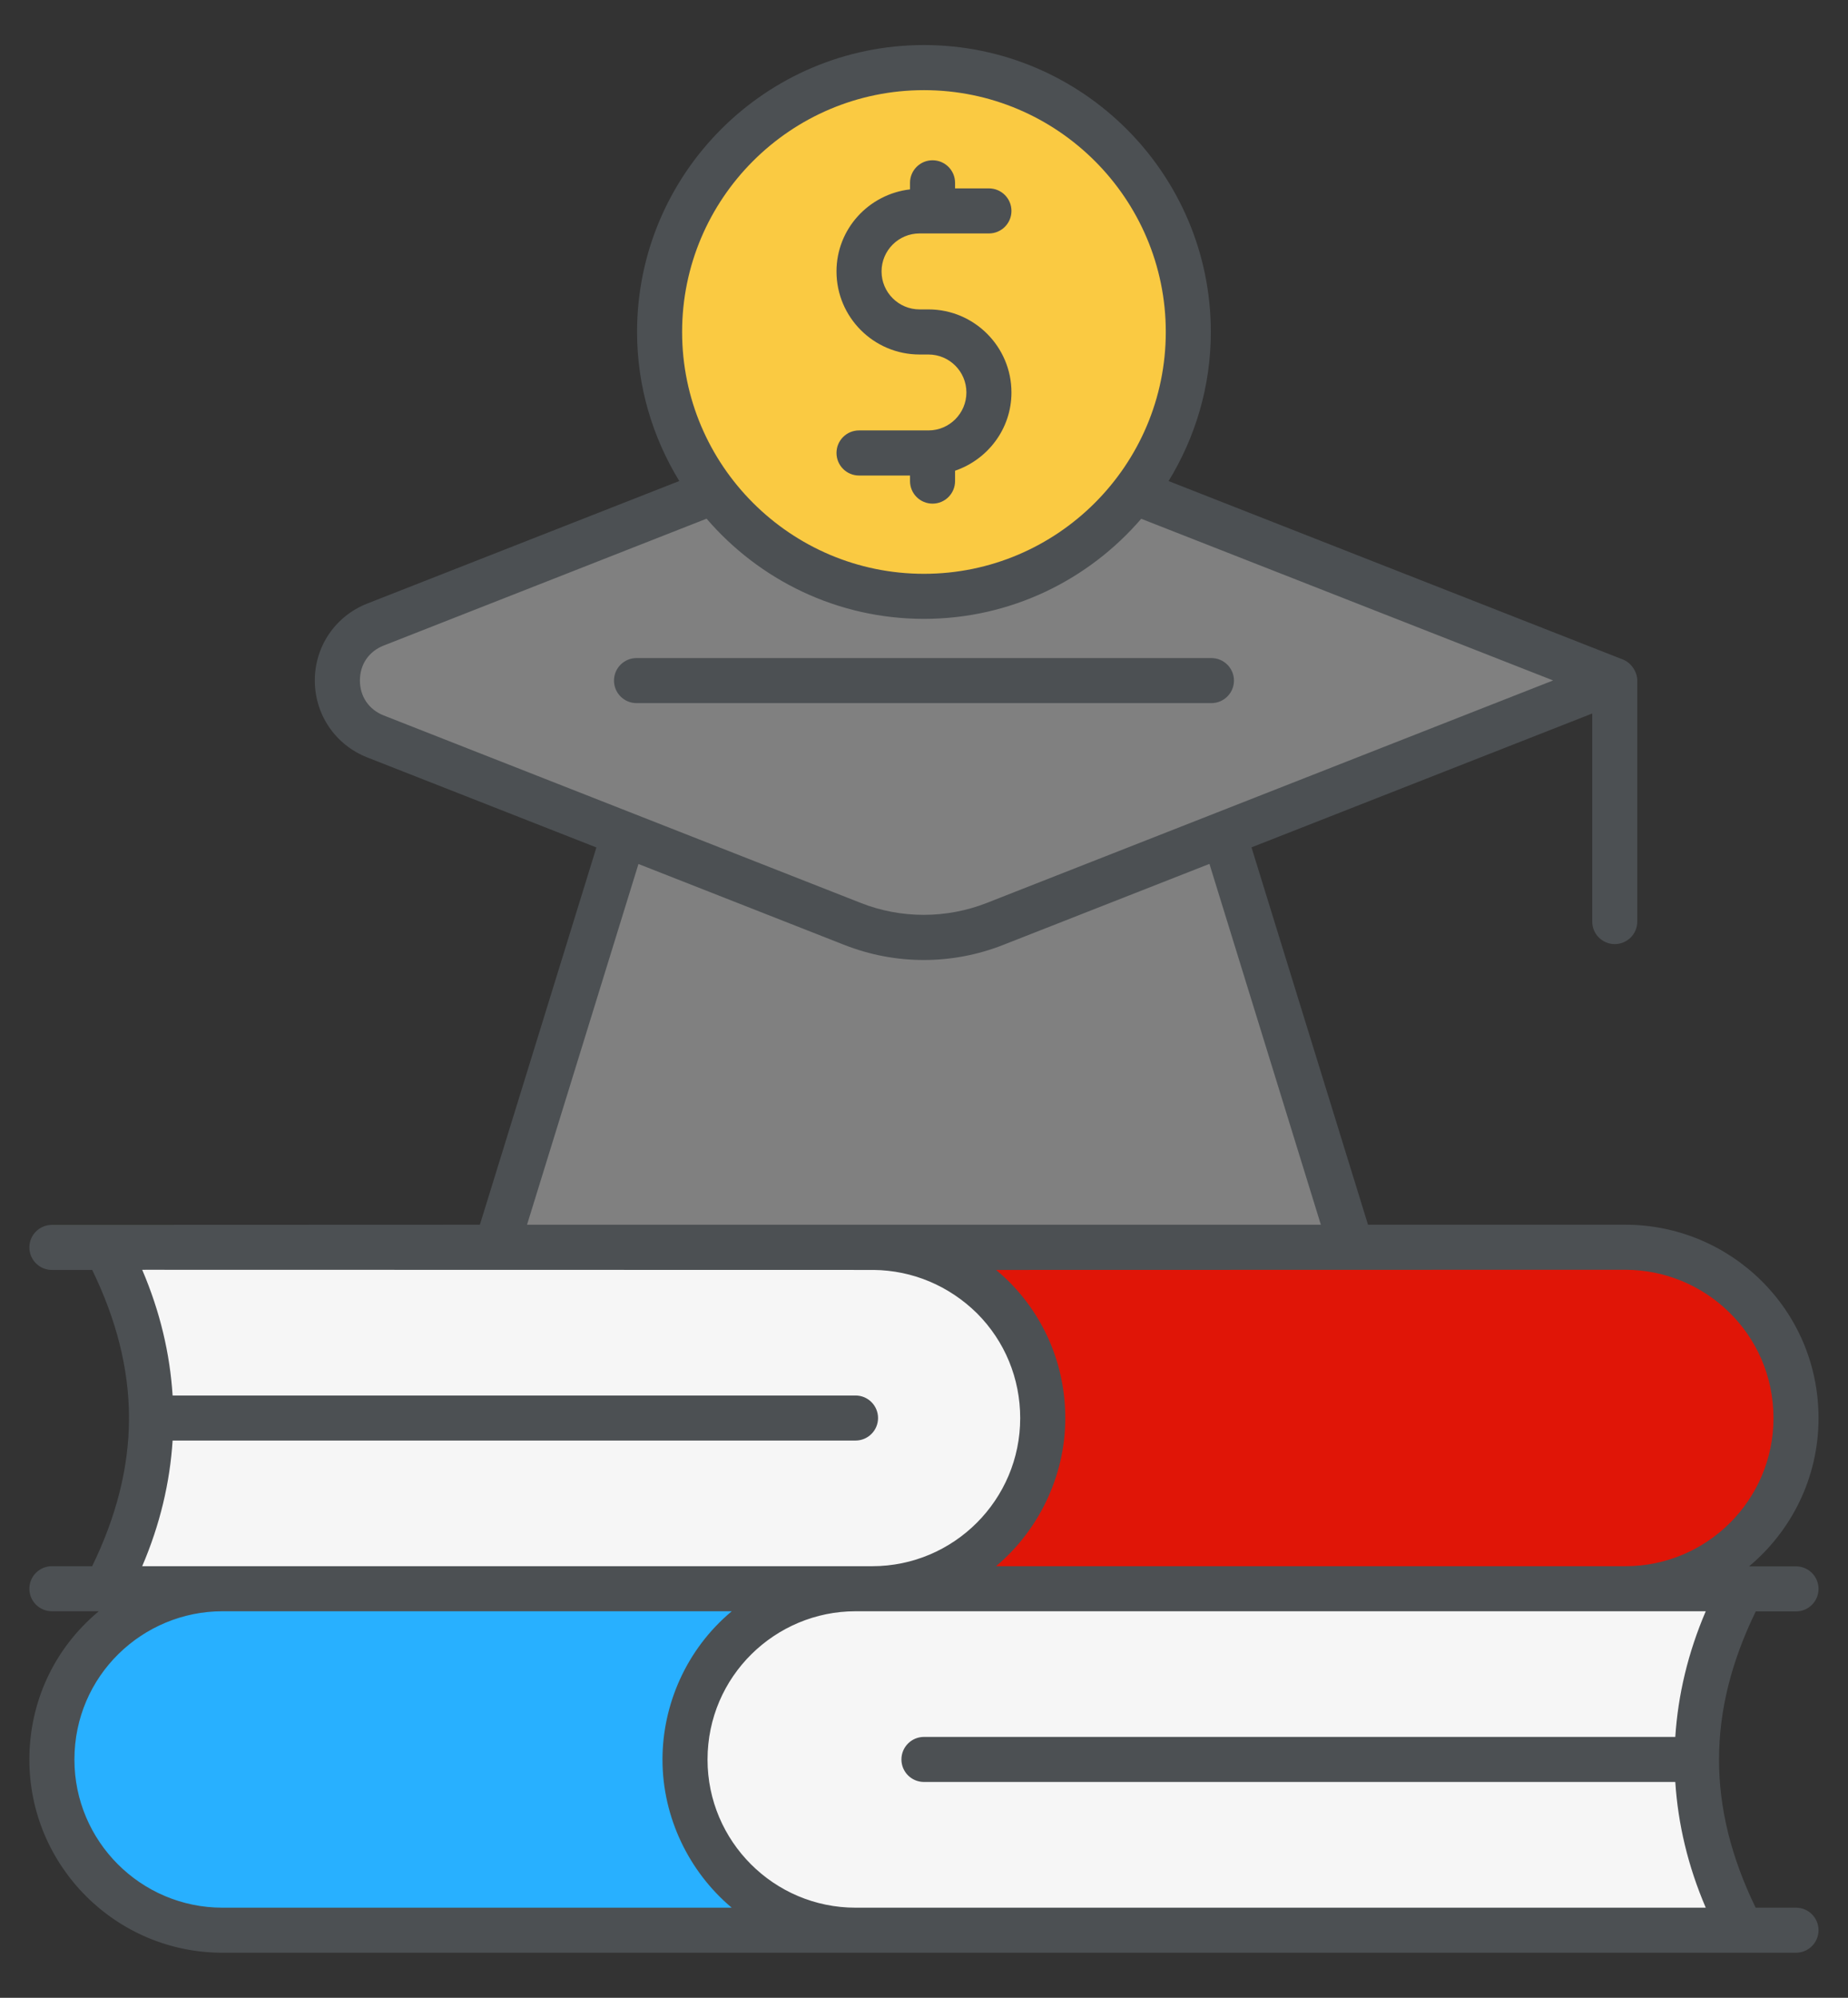
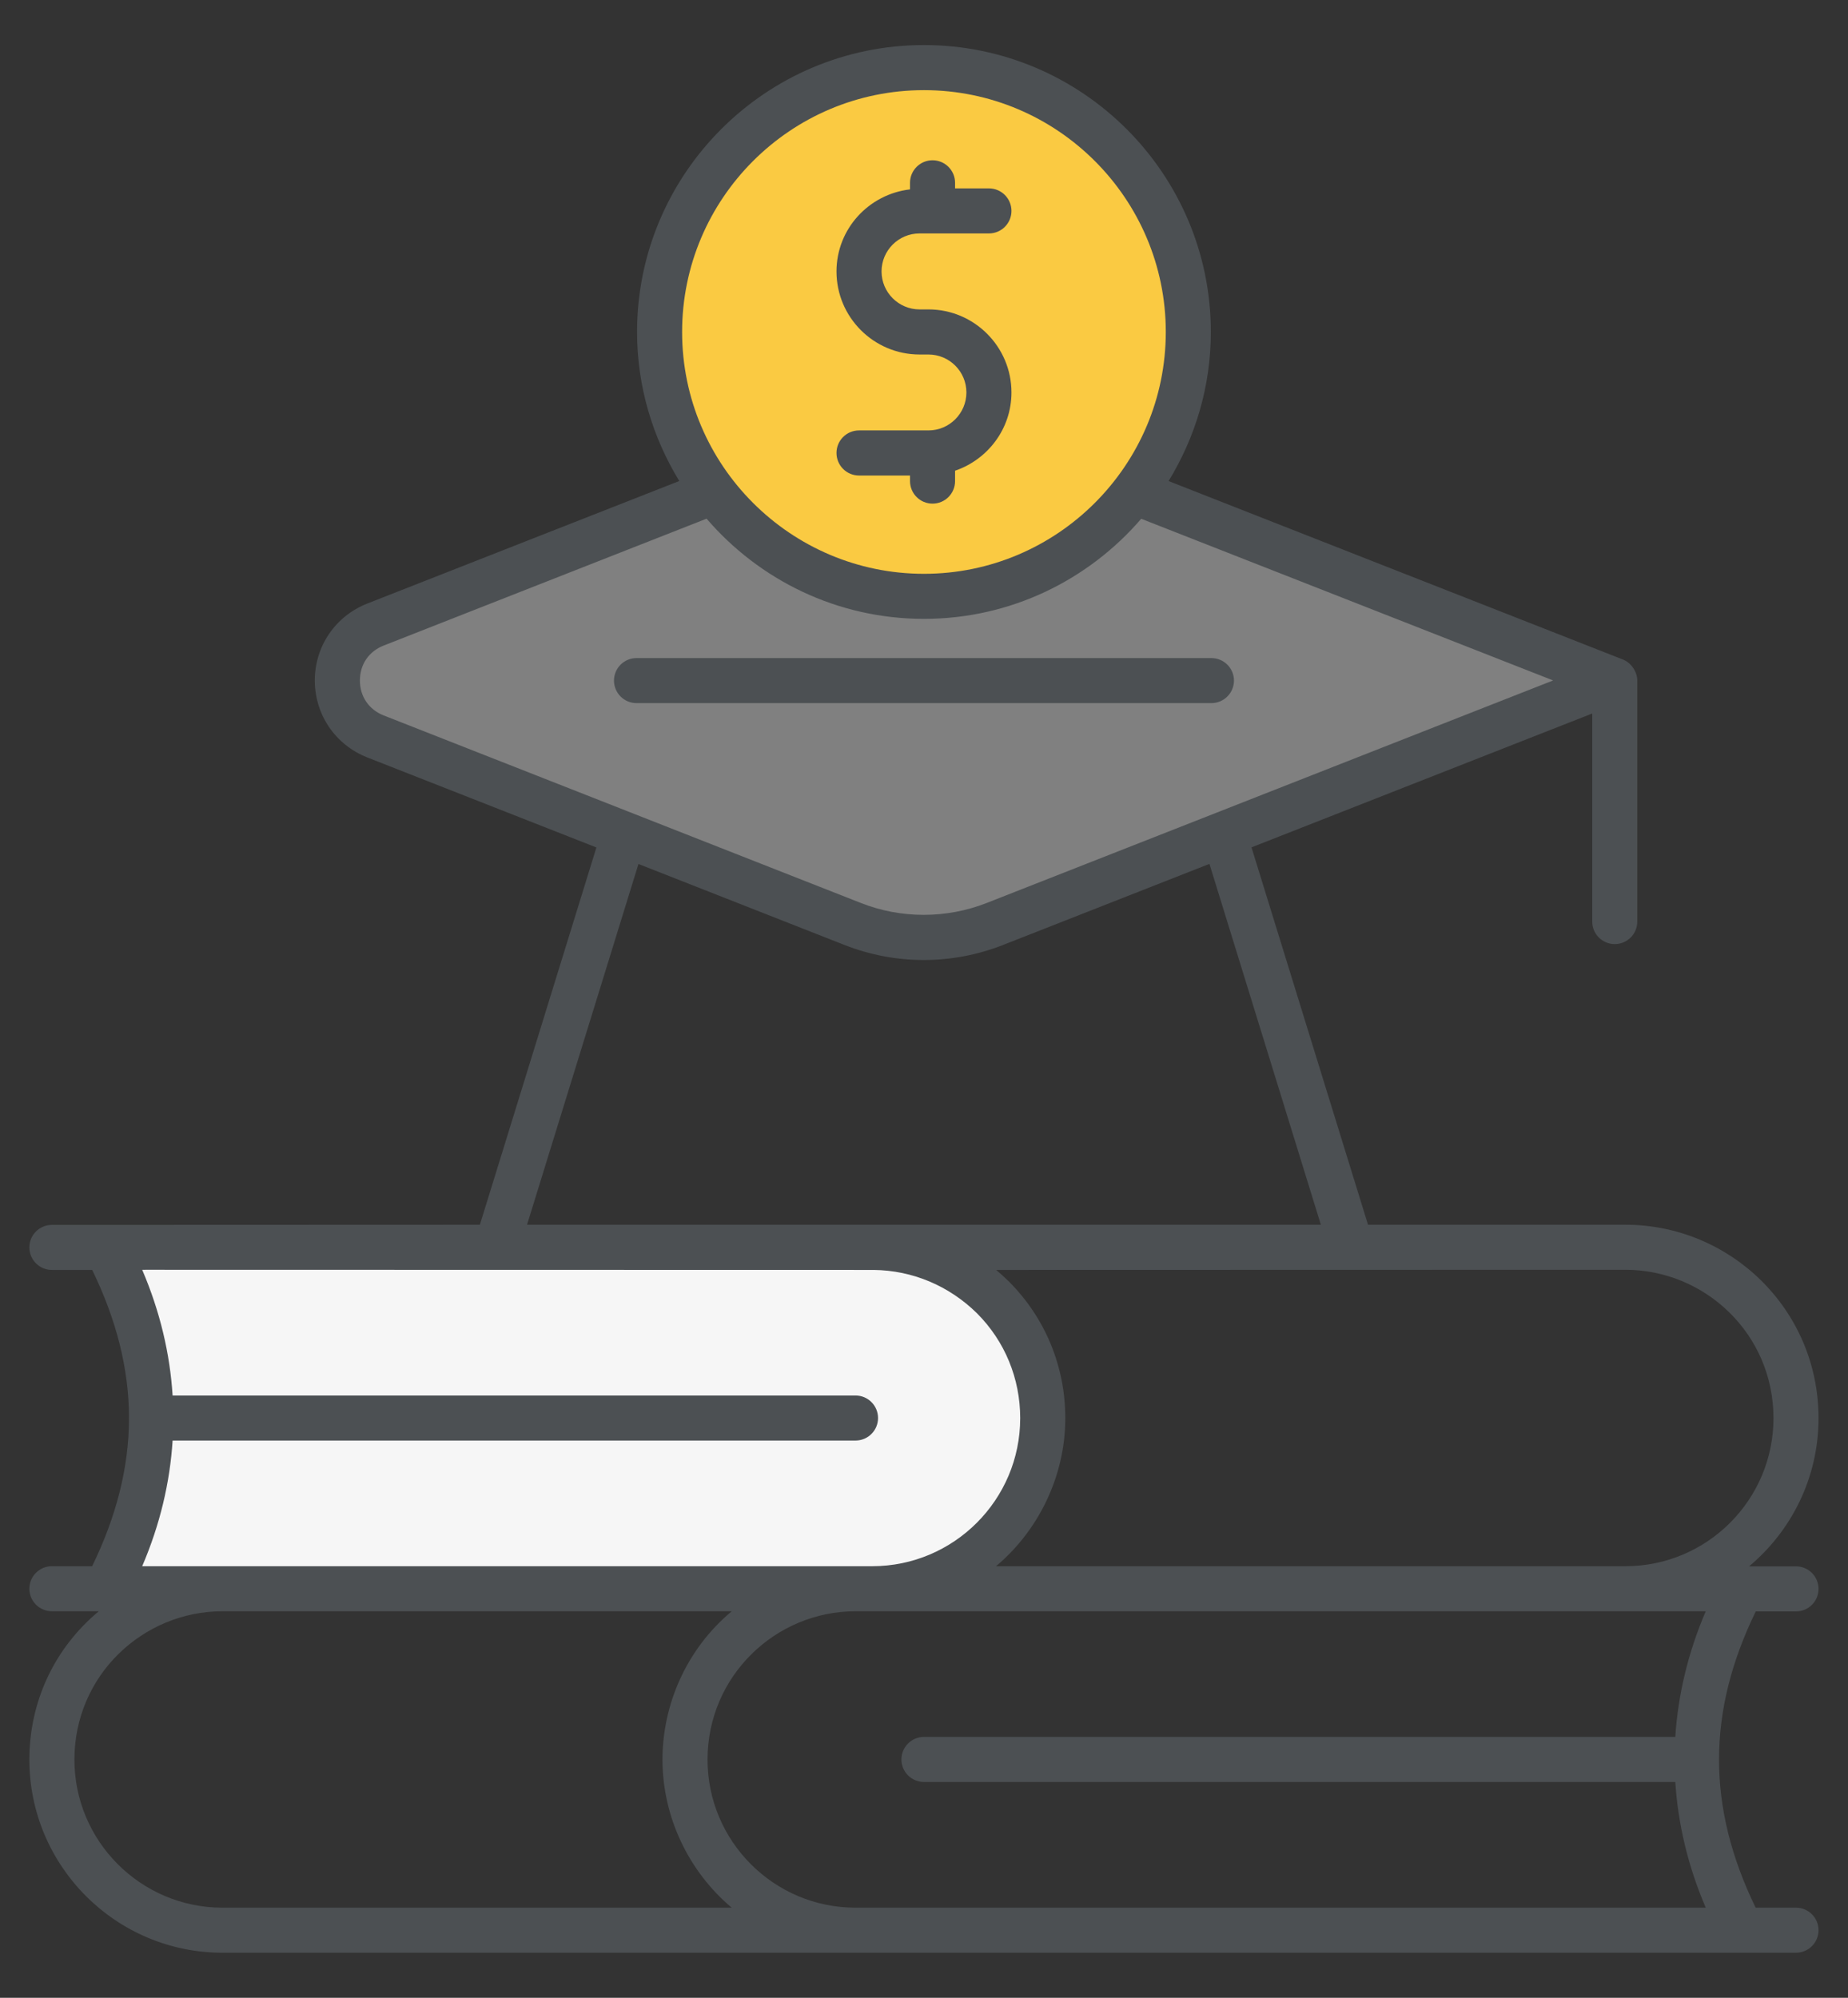
<svg xmlns="http://www.w3.org/2000/svg" width="37" height="40" viewBox="0 0 37 40" fill="none">
  <rect x="0" y="0" width="37" height="40" fill="#333333" stroke="none" />
-   <path d="M17.13 38.647H4.454C2.567 38.647 1.039 37.119 1.039 35.232C1.039 34.293 1.419 33.432 2.036 32.815C2.66 32.198 3.507 31.811 4.454 31.811H17.13C16.183 31.811 15.336 32.198 14.712 32.815C14.095 33.432 13.715 34.293 13.715 35.232C13.715 37.119 15.243 38.647 17.13 38.647Z" fill="#28B0FF" />
-   <path d="M34.866 38.647H17.13C15.243 38.647 13.715 37.119 13.715 35.232C13.715 34.293 14.095 33.432 14.712 32.815C15.336 32.198 16.183 31.811 17.13 31.811H34.866C33.668 34.092 33.668 36.366 34.866 38.647Z" fill="#F6F6F6" />
-   <path d="M17.463 31.811H32.545C34.431 31.811 35.959 30.283 35.959 28.396C35.959 27.457 35.579 26.596 34.962 25.979C34.338 25.362 33.492 24.975 32.545 24.975H17.463C18.41 24.975 19.256 25.362 19.88 25.979C20.497 26.596 20.878 27.457 20.878 28.396C20.878 30.283 19.349 31.811 17.463 31.811Z" fill="#E01507" />
  <path d="M2.133 31.811H17.463C19.35 31.811 20.878 30.283 20.878 28.396C20.878 27.457 20.497 26.596 19.881 25.979C19.256 25.362 18.41 24.975 17.463 24.975H2.133C3.331 27.256 3.331 29.53 2.133 31.811Z" fill="#F6F6F6" />
-   <path d="M23.669 14.004L27.057 24.977H9.939L13.328 14.004H23.669Z" fill="#808080" />
  <path d="M32.33 13.625L19.918 18.501C19.003 18.861 17.986 18.861 17.071 18.501L7.517 14.745C6.5 14.345 6.5 12.906 7.517 12.506L18.494 8.193L32.33 13.625Z" fill="#808080" />
  <path d="M22.239 10.391C24.306 8.324 24.306 4.973 22.239 2.906C20.172 0.839 16.821 0.839 14.754 2.906C12.687 4.973 12.687 8.324 14.754 10.391C16.821 12.458 20.172 12.458 22.239 10.391Z" fill="#FACA42" />
  <path d="M36.41 28.395C36.41 26.215 34.641 24.522 32.544 24.522H27.39L25.057 16.966L31.879 14.286V18.452C31.879 18.701 32.081 18.903 32.33 18.903C32.579 18.903 32.781 18.701 32.781 18.452V13.624C32.781 13.458 32.665 13.275 32.501 13.208C32.438 13.182 23.459 9.655 23.397 9.632C23.93 8.761 24.243 7.741 24.243 6.647C24.243 3.479 21.666 0.902 18.499 0.902C15.332 0.902 12.755 3.479 12.755 6.647C12.755 7.74 13.068 8.759 13.6 9.631L7.352 12.085C6.715 12.336 6.303 12.94 6.303 13.624C6.303 14.309 6.715 14.914 7.352 15.165L11.941 16.968L9.608 24.522C8.732 24.522 12.782 24.521 1.039 24.525C0.79 24.525 0.588 24.727 0.588 24.976C0.588 25.225 0.79 25.427 1.039 25.427H1.846C2.328 26.418 2.58 27.398 2.583 28.378C2.583 28.383 2.58 28.387 2.58 28.392C2.58 28.397 2.583 28.401 2.583 28.406C2.58 29.386 2.328 30.367 1.845 31.359H1.039C0.79 31.359 0.588 31.561 0.588 31.81C0.588 32.059 0.79 32.261 1.039 32.261H1.978C1.071 33.016 0.588 34.095 0.588 35.231C0.588 37.363 2.322 39.098 4.454 39.098H35.959C36.208 39.098 36.41 38.896 36.41 38.647C36.41 38.398 36.208 38.196 35.959 38.196H35.151C34.169 36.177 34.177 34.269 35.153 32.264H35.959C36.208 32.264 36.41 32.062 36.41 31.813C36.41 31.564 36.208 31.362 35.959 31.362H35.019C35.868 30.652 36.41 29.586 36.41 28.395ZM18.499 1.805C21.169 1.805 23.341 3.977 23.341 6.646C23.341 9.316 21.169 11.489 18.499 11.489C15.829 11.489 13.657 9.316 13.657 6.647C13.657 3.977 15.829 1.805 18.499 1.805ZM7.683 14.325C7.384 14.207 7.206 13.945 7.206 13.625C7.206 13.303 7.384 13.042 7.683 12.925L14.147 10.385C15.201 11.611 16.76 12.391 18.499 12.391C20.238 12.391 21.795 11.611 22.849 10.387L31.096 13.624L19.754 18.08C18.948 18.396 18.041 18.397 17.237 18.08L7.683 14.325ZM12.783 17.299L16.907 18.92C17.931 19.323 19.065 19.321 20.084 18.92L24.215 17.297L26.446 24.522C24.206 24.522 12.808 24.522 10.552 24.522L12.783 17.299ZM17.129 27.941H3.456C3.402 27.1 3.205 26.261 2.847 25.424C4.345 25.424 -2.579 25.423 17.492 25.427C18.266 25.435 19 25.742 19.562 26.296C20.119 26.855 20.426 27.6 20.426 28.395C20.426 30.029 19.097 31.359 17.463 31.359C14.466 31.359 7.938 31.359 4.454 31.359H2.847C3.205 30.523 3.402 29.683 3.456 28.843H17.129C17.378 28.843 17.58 28.641 17.58 28.392C17.58 28.143 17.378 27.941 17.129 27.941ZM4.454 38.196C2.819 38.196 1.49 36.865 1.49 35.231C1.49 33.546 2.861 32.261 4.454 32.261H14.651C13.737 33.023 13.264 34.138 13.264 35.231C13.264 36.392 13.799 37.482 14.65 38.196H4.454ZM18.499 35.679H33.542C33.597 36.519 33.793 37.359 34.152 38.196H17.141H17.135C17.134 38.196 17.132 38.196 17.129 38.196C15.495 38.196 14.166 36.866 14.166 35.231C14.166 33.562 15.525 32.261 17.129 32.261H34.152C33.794 33.097 33.597 33.937 33.542 34.777H18.499C18.25 34.777 18.048 34.979 18.048 35.228C18.048 35.477 18.25 35.679 18.499 35.679ZM32.544 31.359H19.942C20.777 30.66 21.329 29.573 21.329 28.395C21.329 27.359 20.928 26.387 20.198 25.657C20.116 25.576 20.032 25.5 19.945 25.427C21.236 25.427 15.273 25.428 32.544 25.424C34.133 25.424 35.508 26.704 35.508 28.395C35.508 30.029 34.179 31.359 32.544 31.359Z" fill="#4C5053" />
  <path d="M24.706 13.627C24.706 13.378 24.503 13.176 24.254 13.176H12.744C12.495 13.176 12.293 13.378 12.293 13.627C12.293 13.876 12.495 14.078 12.744 14.078H24.254C24.503 14.078 24.706 13.876 24.706 13.627Z" fill="#4C5053" />
  <path d="M18.589 8.618H17.199C16.95 8.618 16.748 8.82 16.748 9.069C16.748 9.319 16.95 9.521 17.199 9.521H18.22V9.633C18.22 9.882 18.422 10.084 18.671 10.084C18.92 10.084 19.122 9.882 19.122 9.633V9.425C19.776 9.201 20.251 8.587 20.251 7.858C20.251 6.941 19.505 6.195 18.589 6.195H18.411C17.992 6.195 17.65 5.854 17.65 5.435C17.65 5.015 17.991 4.674 18.411 4.674H19.8C20.049 4.674 20.251 4.472 20.251 4.223C20.251 3.974 20.049 3.772 19.8 3.772H19.122V3.66C19.122 3.411 18.92 3.209 18.671 3.209C18.422 3.209 18.22 3.411 18.22 3.66V3.792C17.394 3.888 16.748 4.584 16.748 5.435C16.748 6.352 17.494 7.098 18.411 7.098H18.589C19.008 7.098 19.349 7.438 19.349 7.858C19.349 8.277 19.008 8.618 18.589 8.618Z" fill="#4C5053" />
</svg>